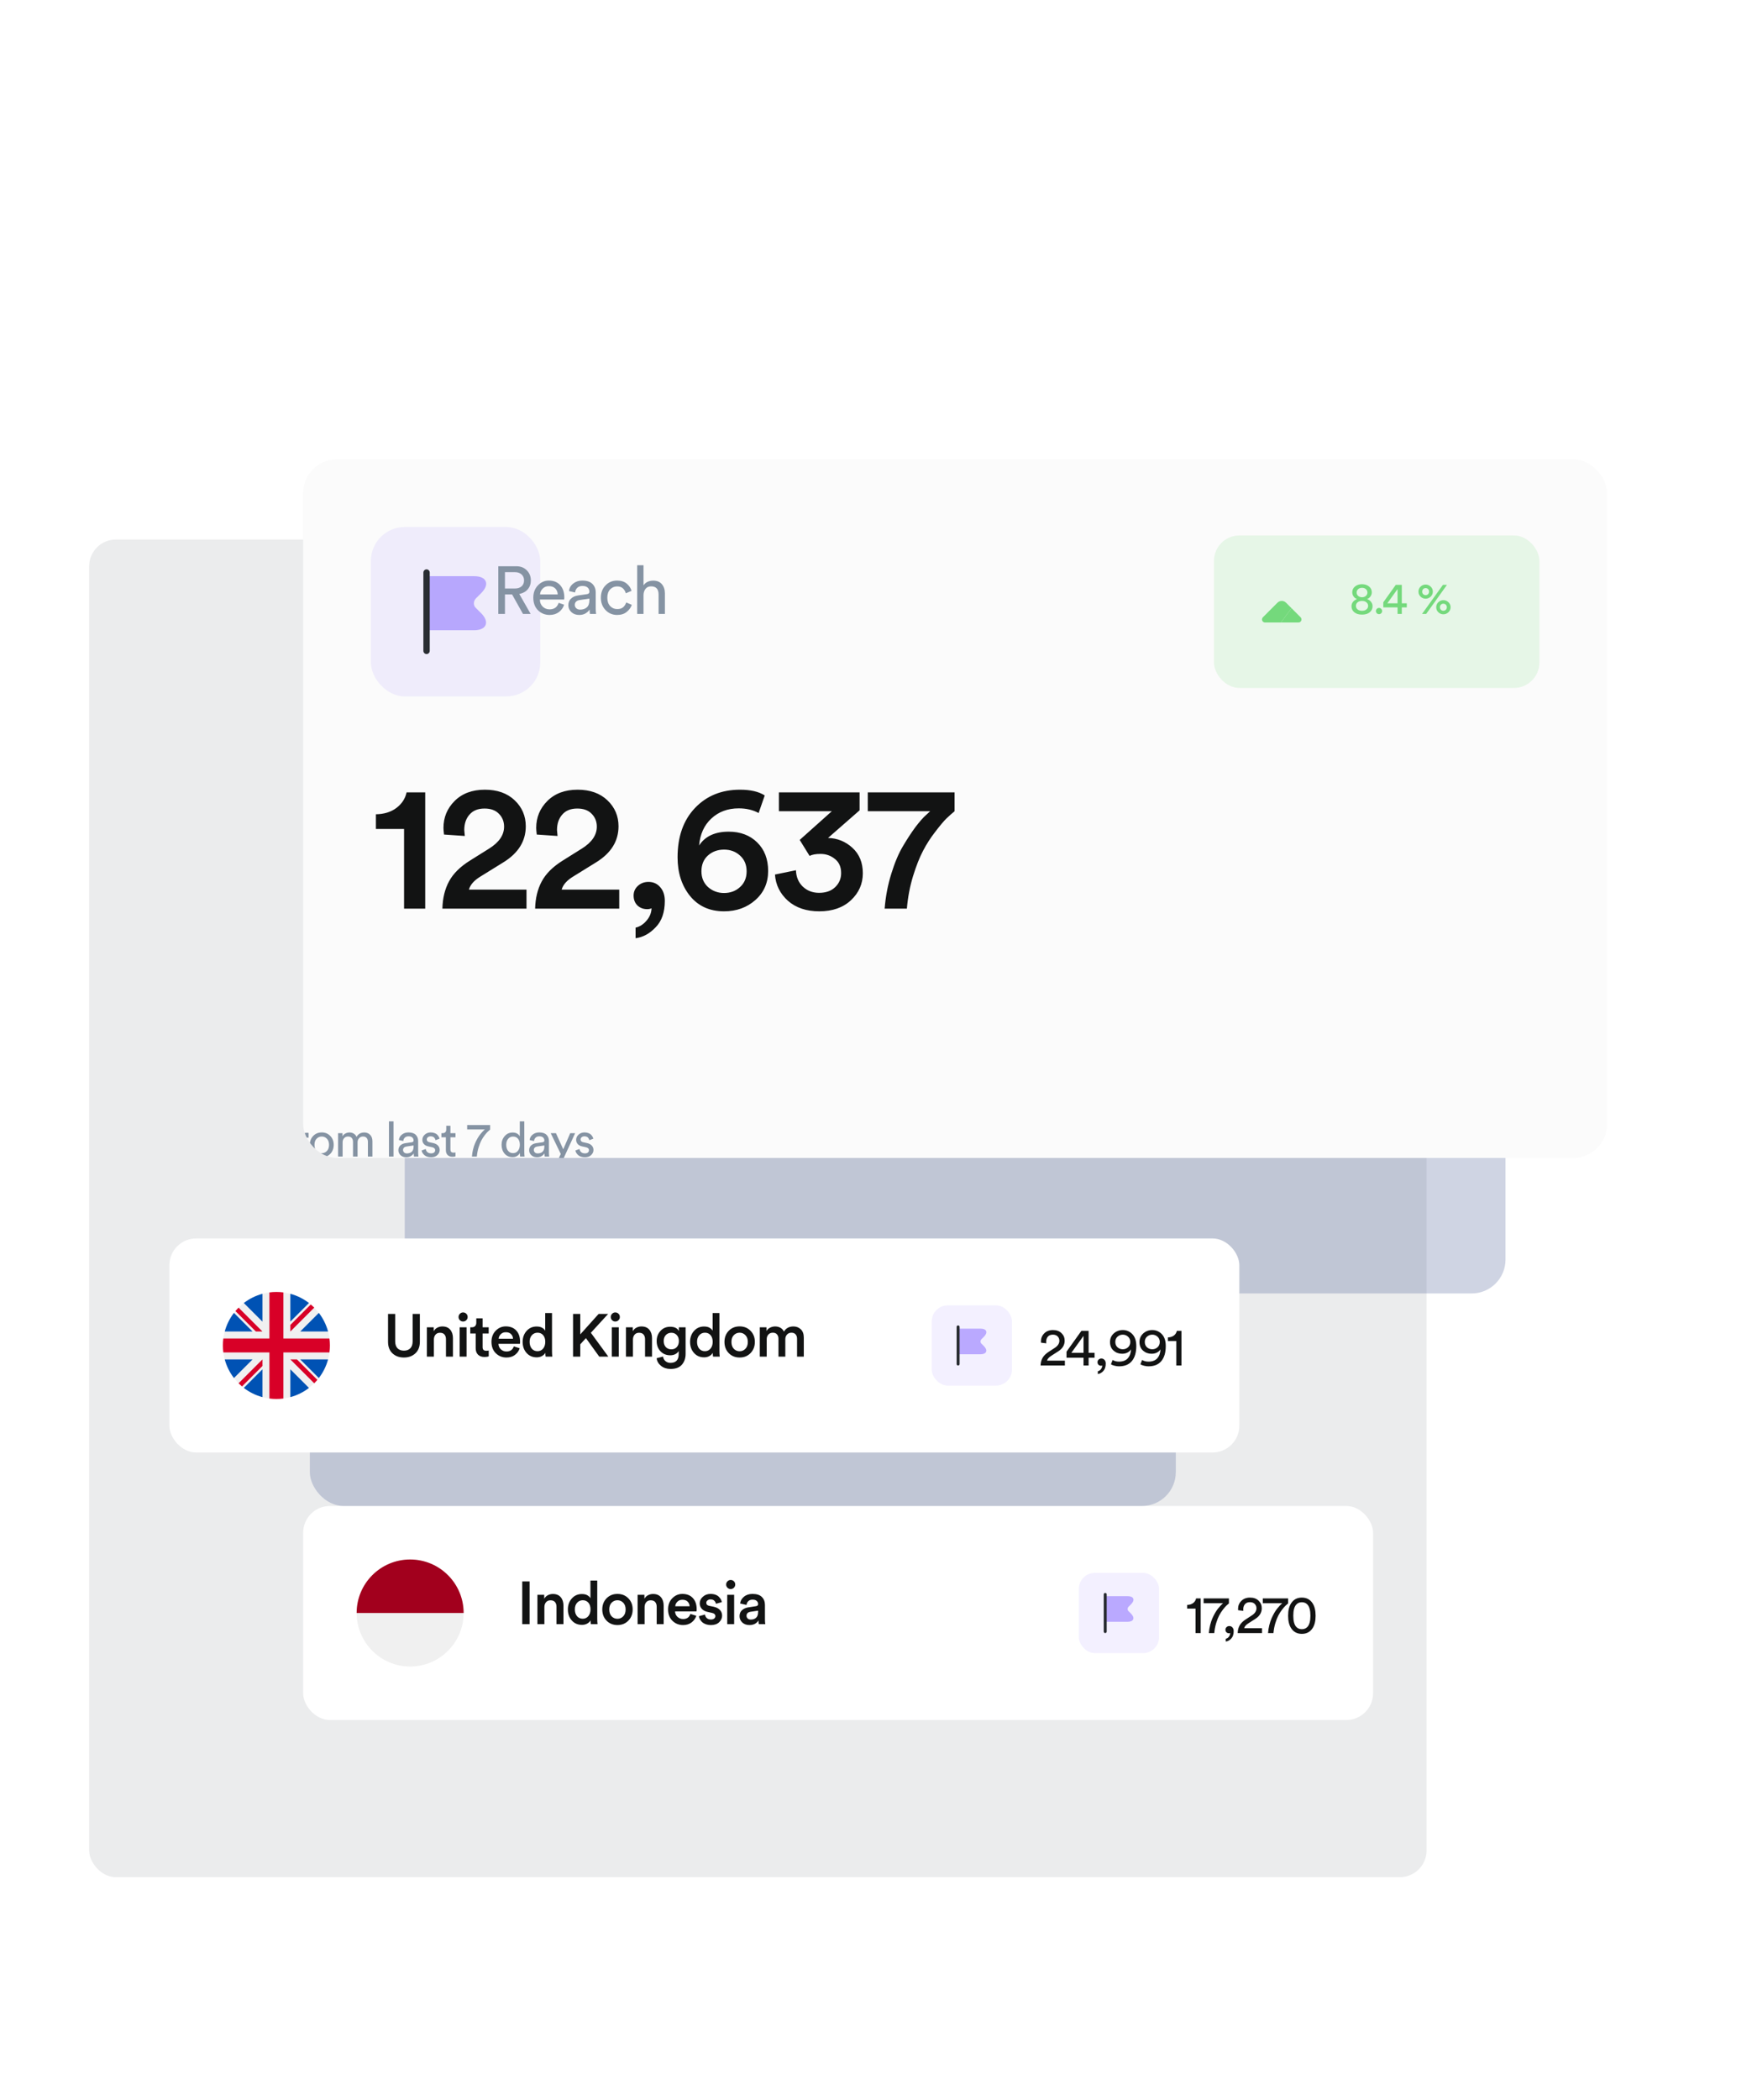
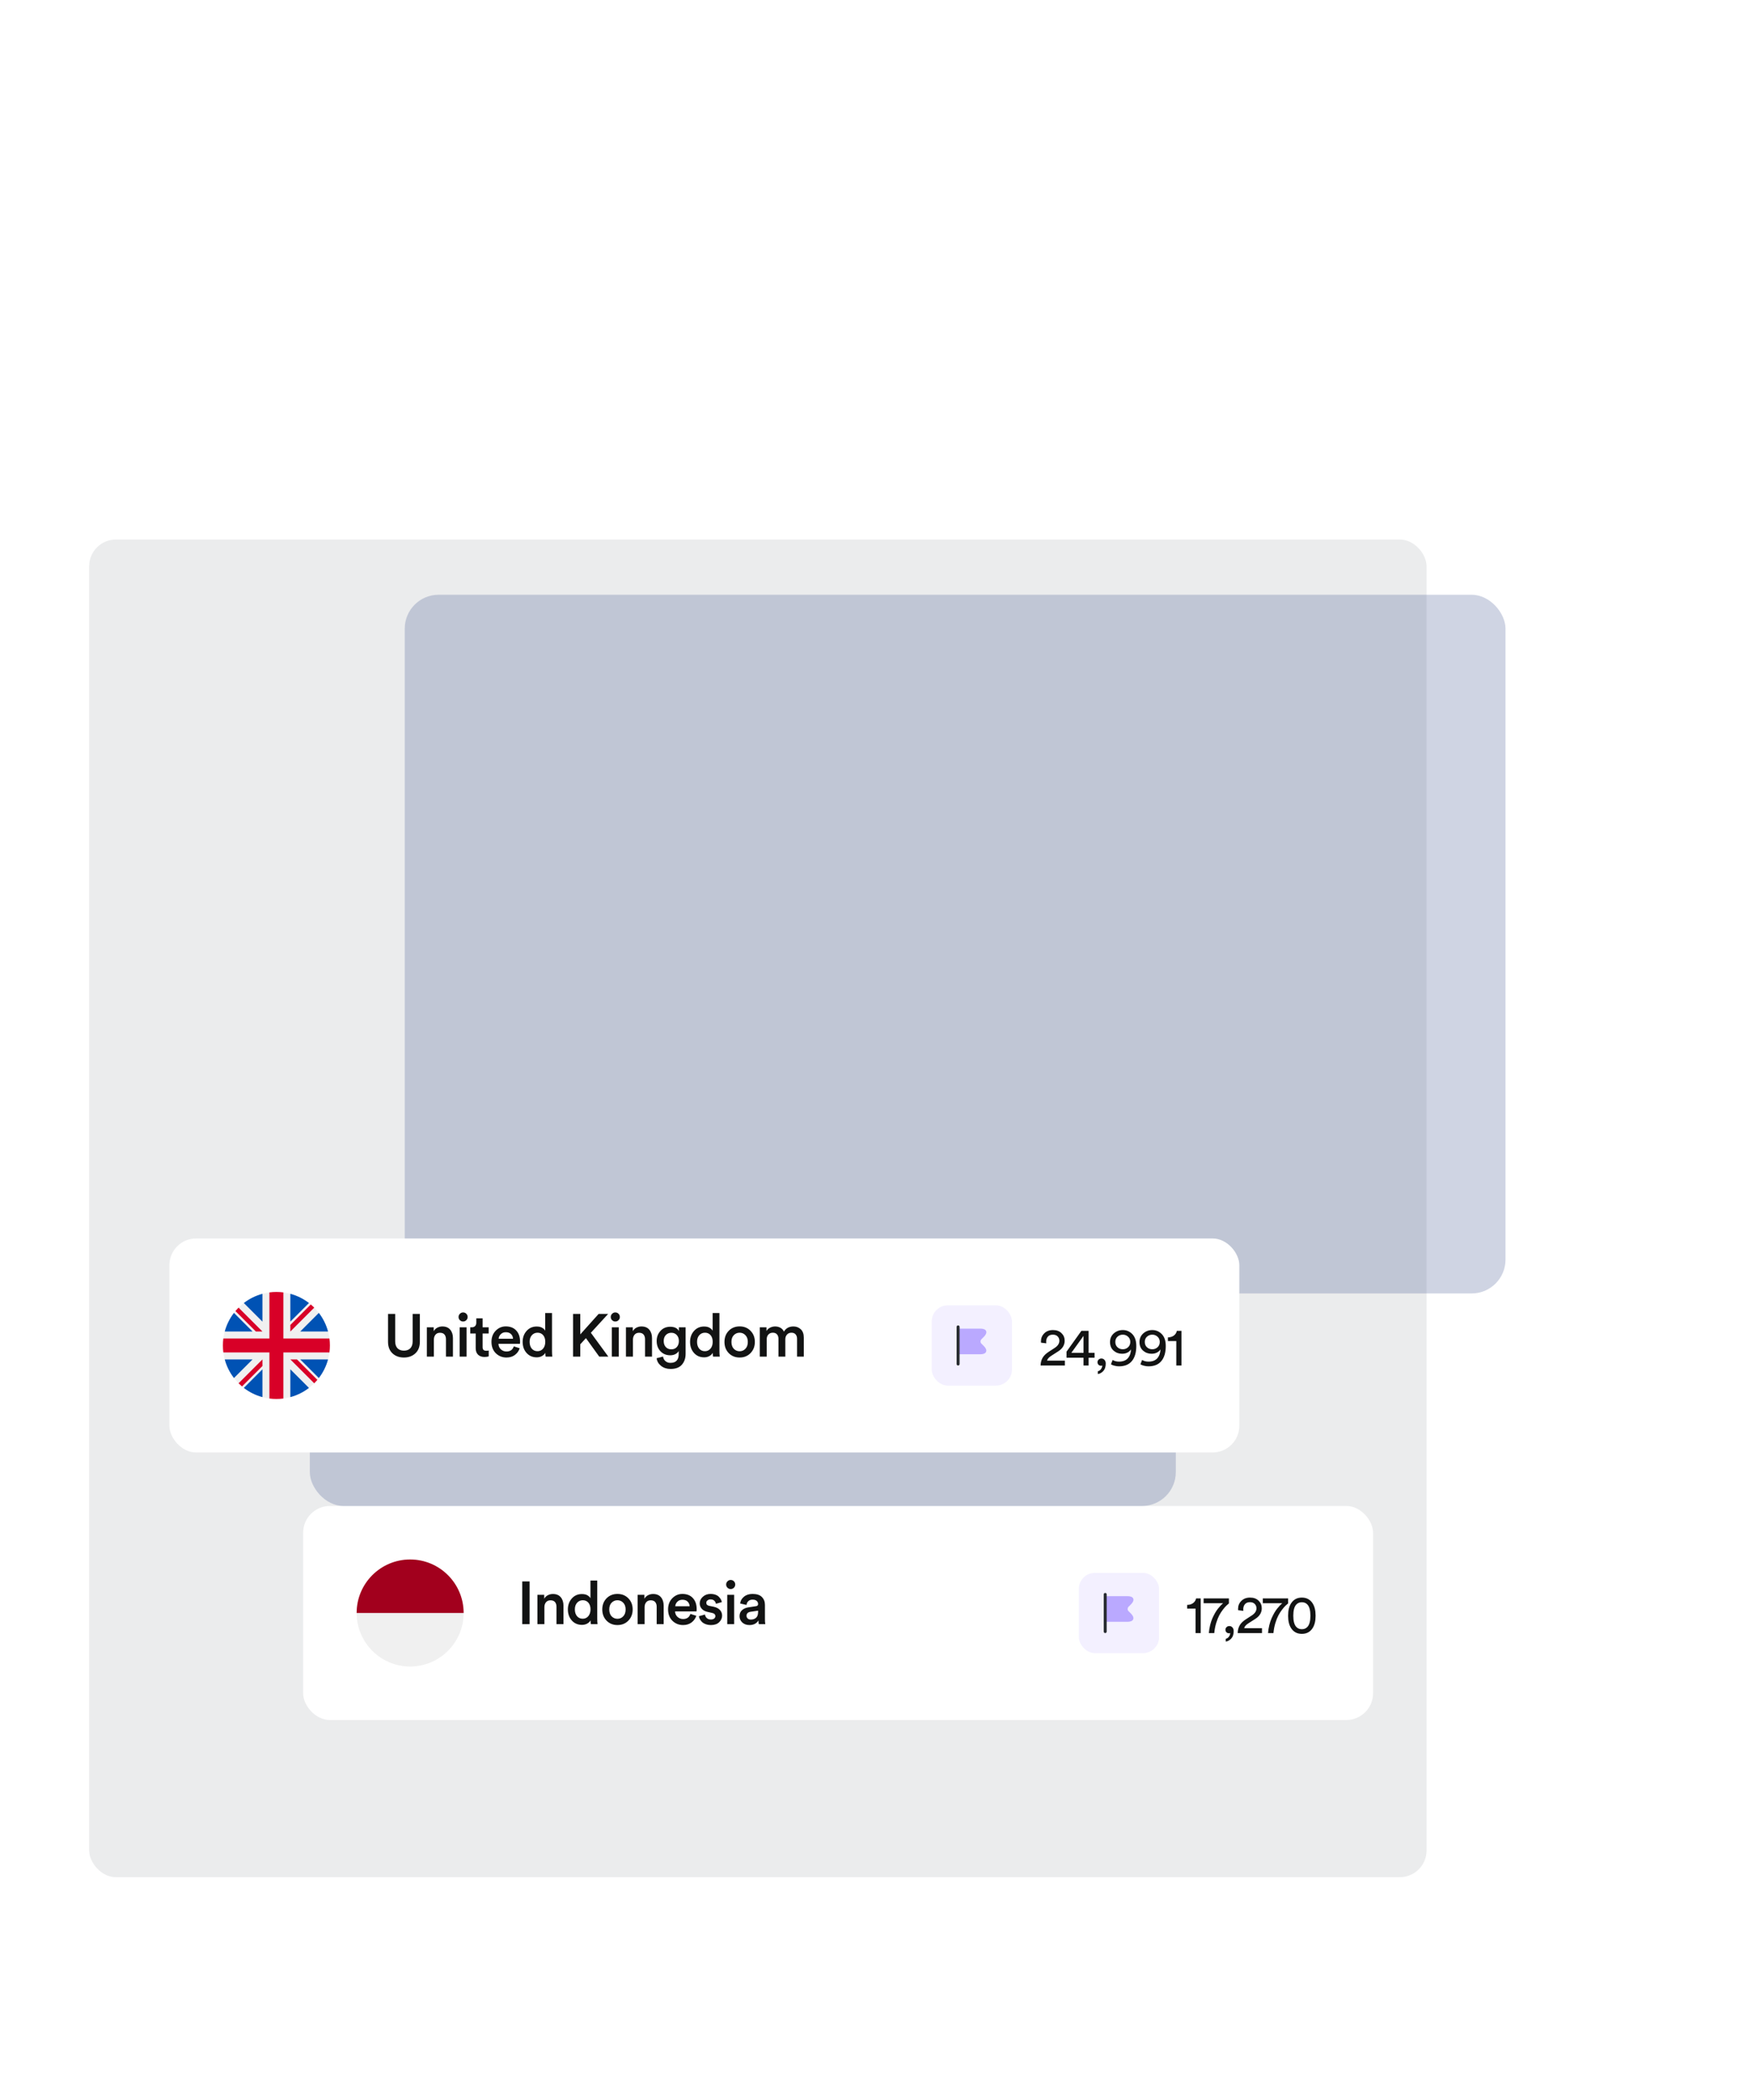
<svg xmlns="http://www.w3.org/2000/svg" width="393" height="471" viewBox="0 0 393 471" fill="none">
  <rect x="20" y="121" width="300" height="300" rx="6" fill="#EBECED" />
  <g filter="url(#filter0_f_4649_1104)">
    <rect x="90.791" y="133.39" width="246.916" height="156.696" rx="7.597" fill="#374E8B" fill-opacity="0.24" />
  </g>
  <g clip-path="url(#clip0_4649_1104)">
    <rect x="68" y="103" width="292.5" height="156.696" rx="7.597" fill="#FBFBFB" />
    <rect x="83.194" y="118.195" width="37.987" height="37.987" rx="7.597" fill="#6540FF" fill-opacity="0.08" />
    <path opacity="0.4" d="M107.904 137.502L106.746 136.343C106.47 136.106 106.309 135.754 106.3 135.365C106.281 134.938 106.451 134.51 106.765 134.197L107.904 133.057C108.892 132.07 109.263 131.12 108.949 130.37C108.645 129.629 107.705 129.221 106.319 129.221H95.682C95.483 129.23 95.321 129.392 95.321 129.591V140.987C95.321 141.187 95.483 141.348 95.682 141.348H106.319C107.686 141.348 108.607 140.93 108.921 140.18C109.234 139.42 108.873 138.48 107.904 137.502Z" fill="#6540FF" />
    <path d="M95.683 146.685C95.294 146.685 94.971 146.362 94.971 145.973V128.404C94.971 128.014 95.294 127.691 95.683 127.691C96.072 127.691 96.395 128.014 96.395 128.404V145.973C96.395 146.362 96.072 146.685 95.683 146.685Z" fill="#292D32" />
    <path d="M117.312 137.688L114.868 133.314H113.269V137.688H111.776V126.993H115.804C116.789 126.993 117.579 127.3 118.172 127.913C118.775 128.516 119.077 129.271 119.077 130.176C119.077 130.95 118.846 131.614 118.383 132.167C117.921 132.71 117.287 133.057 116.482 133.208L119.032 137.688H117.312ZM113.269 131.986H115.532C116.135 131.986 116.623 131.825 116.995 131.503C117.367 131.172 117.553 130.729 117.553 130.176C117.553 129.613 117.367 129.165 116.995 128.833C116.623 128.491 116.135 128.32 115.532 128.32H113.269V131.986ZM121.138 133.314H125.105C125.085 132.771 124.904 132.328 124.562 131.986C124.22 131.634 123.738 131.458 123.114 131.458C122.551 131.458 122.088 131.644 121.726 132.016C121.364 132.378 121.168 132.811 121.138 133.314ZM125.317 135.199L126.539 135.622C126.327 136.296 125.935 136.849 125.362 137.281C124.789 137.704 124.095 137.915 123.28 137.915C122.264 137.915 121.399 137.568 120.685 136.874C119.981 136.17 119.629 135.224 119.629 134.038C119.629 132.931 119.971 132.016 120.655 131.292C121.339 130.568 122.154 130.206 123.099 130.206C124.195 130.206 125.05 130.553 125.664 131.247C126.277 131.931 126.584 132.851 126.584 134.008C126.584 134.189 126.574 134.339 126.554 134.46H121.093C121.103 135.104 121.314 135.632 121.726 136.044C122.149 136.456 122.667 136.663 123.28 136.663C124.316 136.663 124.995 136.175 125.317 135.199ZM127.489 135.742C127.489 135.119 127.69 134.621 128.092 134.249C128.495 133.867 129.028 133.63 129.691 133.54L131.652 133.253C132.025 133.203 132.211 133.022 132.211 132.71C132.211 132.328 132.08 132.016 131.818 131.775C131.557 131.534 131.165 131.413 130.642 131.413C130.159 131.413 129.777 131.549 129.495 131.82C129.214 132.082 129.048 132.434 128.997 132.876L127.64 132.559C127.71 131.865 128.027 131.302 128.59 130.87C129.153 130.427 129.827 130.206 130.612 130.206C131.637 130.206 132.397 130.457 132.889 130.96C133.382 131.453 133.629 132.087 133.629 132.861V136.497C133.629 136.929 133.659 137.326 133.719 137.688H132.331C132.281 137.387 132.256 137.06 132.256 136.708C132.055 137.03 131.758 137.311 131.366 137.553C130.984 137.794 130.501 137.915 129.918 137.915C129.204 137.915 128.62 137.704 128.168 137.281C127.715 136.849 127.489 136.336 127.489 135.742ZM130.114 136.723C130.747 136.723 131.255 136.552 131.637 136.21C132.02 135.868 132.211 135.325 132.211 134.581V134.249L129.993 134.581C129.671 134.631 129.415 134.747 129.224 134.928C129.033 135.109 128.937 135.355 128.937 135.667C128.937 135.949 129.043 136.195 129.254 136.406C129.475 136.617 129.762 136.723 130.114 136.723ZM138.433 131.518C137.819 131.518 137.296 131.74 136.864 132.182C136.441 132.625 136.23 133.248 136.23 134.053C136.23 134.847 136.441 135.471 136.864 135.923C137.296 136.376 137.824 136.602 138.448 136.602C139.051 136.602 139.509 136.451 139.82 136.15C140.142 135.848 140.358 135.501 140.469 135.109L141.721 135.652C141.52 136.255 141.138 136.783 140.575 137.236C140.022 137.688 139.312 137.915 138.448 137.915C137.392 137.915 136.517 137.548 135.823 136.814C135.129 136.079 134.782 135.159 134.782 134.053C134.782 132.926 135.129 132.006 135.823 131.292C136.517 130.568 137.387 130.206 138.433 130.206C139.318 130.206 140.032 130.432 140.575 130.885C141.128 131.337 141.49 131.881 141.661 132.514L140.379 133.057C140.268 132.635 140.057 132.273 139.745 131.971C139.433 131.669 138.996 131.518 138.433 131.518ZM144.35 133.419V137.688H142.932V126.767H144.35V131.277C144.833 130.573 145.567 130.221 146.553 130.221C147.387 130.221 148.026 130.488 148.469 131.021C148.921 131.554 149.147 132.243 149.147 133.087V137.688H147.729V133.329C147.729 132.112 147.166 131.503 146.04 131.503C145.517 131.503 145.109 131.684 144.818 132.046C144.526 132.398 144.37 132.856 144.35 133.419Z" fill="#8593A3" />
    <rect x="272.317" y="120.091" width="72.987" height="34.195" rx="5.698" fill="#74D97C" fill-opacity="0.16" />
    <path d="M289.716 136.409L287.317 139.607H283.765C283.157 139.607 282.853 138.872 283.284 138.442L286.563 135.162C287.089 134.637 287.944 134.637 288.469 135.162L289.716 136.409Z" fill="#74D97C" />
-     <path d="M291.261 139.607H287.316L289.716 136.41L291.748 138.442C292.172 138.872 291.869 139.607 291.261 139.607Z" fill="#74D97C" />
    <path d="M305.523 133.947C305.872 133.94 306.16 133.839 306.388 133.645C306.616 133.451 306.73 133.196 306.73 132.881C306.73 132.586 306.619 132.338 306.398 132.136C306.177 131.935 305.885 131.835 305.523 131.835C305.161 131.835 304.869 131.935 304.648 132.136C304.427 132.338 304.316 132.586 304.316 132.881C304.316 133.196 304.43 133.451 304.658 133.645C304.886 133.839 305.174 133.94 305.523 133.947ZM304.517 136.672C304.765 136.88 305.101 136.984 305.523 136.984C305.945 136.984 306.277 136.88 306.519 136.672C306.767 136.464 306.891 136.203 306.891 135.888C306.891 135.566 306.767 135.301 306.519 135.093C306.277 134.879 305.945 134.771 305.523 134.771C305.101 134.771 304.765 134.879 304.517 135.093C304.276 135.301 304.155 135.566 304.155 135.888C304.155 136.203 304.276 136.464 304.517 136.672ZM307.253 137.316C306.83 137.665 306.254 137.839 305.523 137.839C304.792 137.839 304.216 137.665 303.793 137.316C303.371 136.961 303.16 136.511 303.16 135.968C303.16 135.586 303.274 135.254 303.502 134.973C303.736 134.684 304.035 134.48 304.397 134.359C304.088 134.245 303.833 134.051 303.632 133.776C303.431 133.494 303.331 133.179 303.331 132.83C303.331 132.301 303.538 131.868 303.954 131.533C304.37 131.191 304.893 131.02 305.523 131.02C306.153 131.02 306.676 131.191 307.092 131.533C307.508 131.868 307.715 132.301 307.715 132.83C307.715 133.172 307.615 133.484 307.414 133.766C307.213 134.047 306.958 134.245 306.649 134.359C307.011 134.473 307.306 134.674 307.534 134.963C307.769 135.251 307.886 135.586 307.886 135.968C307.886 136.511 307.675 136.961 307.253 137.316ZM308.84 137.537C308.706 137.403 308.639 137.239 308.639 137.044C308.639 136.85 308.706 136.686 308.84 136.552C308.974 136.411 309.138 136.34 309.333 136.34C309.527 136.34 309.691 136.411 309.825 136.552C309.966 136.686 310.037 136.85 310.037 137.044C310.037 137.239 309.966 137.403 309.825 137.537C309.691 137.671 309.527 137.738 309.333 137.738C309.138 137.738 308.974 137.671 308.84 137.537ZM310.293 136.22V135.083L313.089 131.171H314.447V135.304H315.563V136.22H314.447V137.688H313.491V136.22H310.293ZM313.491 135.304V132.116L311.198 135.304H313.491ZM319.236 132.116C319.088 132.264 319.015 132.452 319.015 132.68C319.015 132.908 319.088 133.099 319.236 133.253C319.383 133.4 319.568 133.474 319.789 133.474C320.01 133.474 320.195 133.4 320.342 133.253C320.49 133.099 320.564 132.908 320.564 132.68C320.564 132.452 320.49 132.264 320.342 132.116C320.195 131.969 320.01 131.895 319.789 131.895C319.568 131.895 319.383 131.969 319.236 132.116ZM318.18 132.68C318.18 132.244 318.338 131.872 318.653 131.563C318.974 131.255 319.353 131.101 319.789 131.101C320.225 131.101 320.604 131.255 320.926 131.563C321.247 131.872 321.408 132.244 321.408 132.68C321.408 133.122 321.247 133.498 320.926 133.806C320.604 134.114 320.225 134.269 319.789 134.269C319.353 134.269 318.974 134.114 318.653 133.806C318.338 133.498 318.18 133.122 318.18 132.68ZM323.219 135.616C323.071 135.764 322.997 135.951 322.997 136.179C322.997 136.407 323.071 136.598 323.219 136.753C323.366 136.9 323.55 136.974 323.772 136.974C323.993 136.974 324.177 136.9 324.325 136.753C324.472 136.598 324.546 136.407 324.546 136.179C324.546 135.951 324.472 135.764 324.325 135.616C324.177 135.469 323.993 135.395 323.772 135.395C323.55 135.395 323.366 135.469 323.219 135.616ZM322.163 136.179C322.163 135.744 322.32 135.372 322.635 135.063C322.957 134.755 323.336 134.6 323.772 134.6C324.208 134.6 324.586 134.755 324.908 135.063C325.23 135.372 325.391 135.744 325.391 136.179C325.391 136.622 325.23 136.997 324.908 137.306C324.586 137.614 324.208 137.768 323.772 137.768C323.336 137.768 322.957 137.614 322.635 137.306C322.32 136.997 322.163 136.622 322.163 136.179ZM319.91 137.688H318.985L323.671 131.171H324.576L319.91 137.688Z" fill="#74D97C" />
    <path d="M95.383 203.779H90.637V185.918H84.321V182.619C86.144 182.592 87.673 182.123 88.907 181.211C90.14 180.273 90.905 179.106 91.2 177.711H95.383V203.779ZM104.264 187.487L99.597 187.165C99.517 186.441 99.476 185.945 99.476 185.677C99.476 183.317 100.308 181.305 101.971 179.642C103.66 177.953 105.926 177.108 108.769 177.108C111.558 177.108 113.784 177.899 115.447 179.481C117.11 181.064 117.941 183.008 117.941 185.315C117.941 188.64 116.265 191.335 112.913 193.4L107.844 196.538C106.369 197.423 105.484 198.416 105.189 199.515H118.102V203.779H99.235C99.289 201.446 99.785 199.408 100.723 197.665C101.662 195.921 103.231 194.366 105.43 192.998L109.735 190.303C111.961 188.908 113.074 187.272 113.074 185.395C113.074 184.242 112.685 183.276 111.907 182.499C111.156 181.721 110.083 181.332 108.689 181.332C107.214 181.332 106.087 181.788 105.31 182.7C104.532 183.585 104.143 184.738 104.143 186.159L104.264 187.487ZM125.066 187.487L120.399 187.165C120.319 186.441 120.279 185.945 120.279 185.677C120.279 183.317 121.11 181.305 122.773 179.642C124.463 177.953 126.729 177.108 129.572 177.108C132.361 177.108 134.587 177.899 136.249 179.481C137.912 181.064 138.744 183.008 138.744 185.315C138.744 188.64 137.067 191.335 133.715 193.4L128.646 196.538C127.171 197.423 126.286 198.416 125.991 199.515H138.904V203.779H120.037C120.091 201.446 120.587 199.408 121.526 197.665C122.465 195.921 124.033 194.366 126.233 192.998L130.537 190.303C132.763 188.908 133.876 187.272 133.876 185.395C133.876 184.242 133.487 183.276 132.709 182.499C131.958 181.721 130.886 181.332 129.491 181.332C128.016 181.332 126.89 181.788 126.112 182.7C125.334 183.585 124.945 184.738 124.945 186.159L125.066 187.487ZM142.127 200.843C142.127 199.984 142.449 199.26 143.093 198.67C143.736 198.08 144.527 197.785 145.466 197.785C146.539 197.785 147.41 198.174 148.081 198.952C148.778 199.73 149.127 200.762 149.127 202.049C149.127 204.597 148.443 206.568 147.075 207.963C145.734 209.384 144.232 210.202 142.57 210.417V208.043C143.508 207.829 144.326 207.306 145.024 206.475C145.748 205.643 146.123 204.718 146.15 203.699C145.882 203.833 145.56 203.9 145.184 203.9C144.299 203.9 143.562 203.618 142.972 203.055C142.409 202.492 142.127 201.754 142.127 200.843ZM171.541 178.395L170.173 182.338C168.886 181.64 167.398 181.292 165.708 181.292C163.241 181.292 161.189 182.056 159.553 183.585C157.944 185.087 157.032 187.098 156.818 189.619C158.159 187.554 160.371 186.521 163.455 186.521C166.084 186.521 168.216 187.326 169.852 188.935C171.488 190.544 172.306 192.676 172.306 195.331C172.306 197.986 171.353 200.159 169.449 201.848C167.545 203.538 165.199 204.383 162.409 204.383C159.191 204.383 156.643 203.23 154.766 200.923C152.916 198.617 151.99 195.734 151.99 192.274C151.99 187.634 153.291 183.947 155.892 181.211C158.494 178.476 161.86 177.108 165.99 177.108C168.35 177.108 170.2 177.537 171.541 178.395ZM157.341 195.412C157.341 196.86 157.837 198.04 158.829 198.952C159.848 199.837 161.042 200.279 162.409 200.279C163.831 200.279 165.024 199.837 165.99 198.952C166.982 198.067 167.478 196.887 167.478 195.412C167.478 193.937 166.982 192.757 165.99 191.872C165.024 190.987 163.831 190.544 162.409 190.544C160.988 190.544 159.781 190.987 158.789 191.872C157.823 192.757 157.341 193.937 157.341 195.412ZM181.599 191.952L179.386 188.372L186.587 181.935H174.72V177.711H192.822V181.734L185.742 187.929C187.834 187.983 189.658 188.721 191.213 190.142C192.769 191.563 193.546 193.467 193.546 195.854C193.546 198.214 192.661 200.226 190.891 201.889C189.121 203.551 186.748 204.383 183.771 204.383C180.874 204.383 178.528 203.592 176.731 202.009C174.961 200.4 173.995 198.442 173.835 196.136L178.541 195.17C178.595 196.672 179.104 197.893 180.07 198.831C181.062 199.77 182.282 200.239 183.731 200.239C185.259 200.239 186.466 199.81 187.351 198.952C188.236 198.094 188.679 197.048 188.679 195.814C188.679 194.42 188.209 193.36 187.271 192.636C186.359 191.885 185.286 191.51 184.053 191.51C183.007 191.51 182.189 191.657 181.599 191.952ZM214.127 177.711V181.935C213.483 182.472 212.853 183.035 212.236 183.625C211.646 184.215 210.828 185.194 209.782 186.562C208.736 187.903 207.824 189.324 207.047 190.826C206.269 192.301 205.518 194.205 204.794 196.538C204.097 198.845 203.641 201.258 203.426 203.779H198.438C198.652 201.071 199.149 198.469 199.926 195.975C200.704 193.454 201.576 191.389 202.541 189.78C203.507 188.144 204.445 186.709 205.357 185.475C206.296 184.242 207.087 183.343 207.731 182.78L208.656 181.935H194.656V177.711H214.127Z" fill="#121313" />
    <path d="M62.09 259.376H61.023V251.652H65.718V252.643H62.09V255.127H65.381V256.13H62.09V259.376ZM69.22 254.081V255.171C69.067 255.149 68.918 255.138 68.773 255.138C67.814 255.138 67.335 255.676 67.335 256.751V259.376H66.311V254.136H67.313V255.051C67.633 254.383 68.156 254.049 68.882 254.049C68.998 254.049 69.111 254.06 69.22 254.081ZM71.01 258.134C71.33 258.461 71.718 258.625 72.176 258.625C72.633 258.625 73.018 258.461 73.331 258.134C73.65 257.8 73.81 257.339 73.81 256.751C73.81 256.17 73.65 255.716 73.331 255.389C73.018 255.055 72.633 254.888 72.176 254.888C71.718 254.888 71.33 255.055 71.01 255.389C70.698 255.716 70.542 256.17 70.542 256.751C70.542 257.339 70.698 257.8 71.01 258.134ZM70.247 254.768C70.756 254.238 71.399 253.972 72.176 253.972C72.953 253.972 73.592 254.238 74.093 254.768C74.602 255.291 74.856 255.952 74.856 256.751C74.856 257.557 74.606 258.225 74.104 258.755C73.603 259.278 72.96 259.54 72.176 259.54C71.391 259.54 70.749 259.278 70.247 258.755C69.746 258.225 69.496 257.557 69.496 256.751C69.496 255.952 69.746 255.291 70.247 254.768ZM76.853 259.376H75.84V254.136H76.82V254.833C76.98 254.557 77.205 254.347 77.496 254.201C77.786 254.056 78.091 253.983 78.411 253.983C78.752 253.983 79.064 254.067 79.348 254.234C79.631 254.401 79.842 254.648 79.98 254.975C80.343 254.314 80.928 253.983 81.734 253.983C82.235 253.983 82.66 254.154 83.008 254.495C83.365 254.837 83.542 255.331 83.542 255.977V259.376H82.529V256.086C82.529 255.723 82.435 255.432 82.246 255.215C82.064 254.997 81.788 254.888 81.418 254.888C81.062 254.888 80.771 255.015 80.546 255.269C80.321 255.516 80.209 255.828 80.209 256.206V259.376H79.184V256.086C79.184 255.723 79.09 255.432 78.901 255.215C78.719 254.997 78.444 254.888 78.073 254.888C77.71 254.888 77.416 255.011 77.191 255.258C76.965 255.505 76.853 255.825 76.853 256.217V259.376ZM88.275 259.376H87.251V251.488H88.275V259.376ZM89.364 257.971C89.364 257.521 89.509 257.161 89.8 256.892C90.09 256.616 90.475 256.446 90.955 256.38L92.371 256.173C92.64 256.137 92.774 256.006 92.774 255.781C92.774 255.505 92.68 255.28 92.491 255.106C92.302 254.931 92.019 254.844 91.641 254.844C91.292 254.844 91.016 254.942 90.813 255.138C90.61 255.327 90.49 255.581 90.454 255.901L89.473 255.672C89.524 255.171 89.753 254.764 90.159 254.452C90.566 254.132 91.053 253.972 91.619 253.972C92.36 253.972 92.909 254.154 93.264 254.517C93.62 254.873 93.798 255.331 93.798 255.89V258.516C93.798 258.828 93.82 259.115 93.864 259.376H92.861C92.825 259.159 92.807 258.923 92.807 258.668C92.662 258.901 92.447 259.104 92.164 259.278C91.888 259.453 91.539 259.54 91.118 259.54C90.602 259.54 90.181 259.387 89.854 259.082C89.527 258.77 89.364 258.4 89.364 257.971ZM91.26 258.679C91.717 258.679 92.084 258.556 92.36 258.309C92.636 258.062 92.774 257.67 92.774 257.132V256.892L91.173 257.132C90.94 257.168 90.755 257.252 90.617 257.383C90.479 257.513 90.41 257.691 90.41 257.917C90.41 258.12 90.486 258.298 90.639 258.45C90.799 258.603 91.005 258.679 91.26 258.679ZM94.577 258.015L95.503 257.688C95.539 257.971 95.662 258.207 95.873 258.396C96.084 258.577 96.367 258.668 96.723 258.668C96.999 258.668 97.217 258.603 97.377 258.472C97.537 258.334 97.616 258.167 97.616 257.971C97.616 257.622 97.391 257.397 96.941 257.295L96.047 257.099C95.641 257.012 95.321 256.838 95.089 256.576C94.856 256.315 94.74 255.999 94.74 255.629C94.74 255.178 94.922 254.79 95.285 254.463C95.655 254.136 96.095 253.972 96.603 253.972C96.937 253.972 97.235 254.023 97.496 254.125C97.758 254.219 97.961 254.347 98.107 254.506C98.252 254.666 98.361 254.815 98.433 254.953C98.506 255.091 98.561 255.233 98.597 255.378L97.693 255.716C97.678 255.629 97.653 255.545 97.616 255.465C97.58 255.378 97.522 255.284 97.442 255.182C97.369 255.08 97.26 255 97.115 254.942C96.97 254.877 96.799 254.844 96.603 254.844C96.349 254.844 96.138 254.913 95.971 255.051C95.811 255.189 95.731 255.353 95.731 255.541C95.731 255.875 95.931 256.086 96.331 256.173L97.181 256.359C97.645 256.46 98.001 256.649 98.248 256.925C98.502 257.194 98.63 257.524 98.63 257.917C98.63 258.331 98.459 258.705 98.118 259.039C97.783 259.373 97.315 259.54 96.712 259.54C96.066 259.54 95.561 259.38 95.198 259.061C94.835 258.734 94.627 258.385 94.577 258.015ZM101.039 252.48V254.136H102.172V255.062H101.039V257.786C101.039 258.033 101.094 258.214 101.203 258.331C101.319 258.447 101.508 258.505 101.769 258.505C101.922 258.505 102.056 258.49 102.172 258.461V259.333C101.998 259.398 101.765 259.431 101.475 259.431C101.025 259.431 100.669 259.3 100.407 259.039C100.146 258.777 100.015 258.41 100.015 257.938V255.062H99.013V254.136H99.296C99.565 254.136 99.764 254.063 99.895 253.918C100.033 253.765 100.102 253.569 100.102 253.33V252.48H101.039ZM109.946 252.316V253.341C109.764 253.486 109.586 253.642 109.412 253.809C109.237 253.976 109.005 254.245 108.714 254.615C108.431 254.986 108.181 255.378 107.963 255.792C107.745 256.206 107.538 256.733 107.342 257.372C107.153 258.004 107.026 258.672 106.96 259.376H105.86C105.903 258.817 105.991 258.276 106.121 257.753C106.252 257.223 106.405 256.762 106.579 256.369C106.753 255.977 106.938 255.61 107.135 255.269C107.338 254.92 107.534 254.63 107.723 254.397C107.919 254.158 108.093 253.954 108.246 253.787C108.406 253.62 108.533 253.497 108.627 253.417L108.769 253.297H104.792V252.316H109.946ZM113.556 256.74C113.556 257.292 113.691 257.742 113.959 258.091C114.235 258.439 114.613 258.614 115.092 258.614C115.55 258.614 115.917 258.436 116.193 258.08C116.469 257.724 116.607 257.27 116.607 256.718C116.607 256.173 116.472 255.734 116.204 255.4C115.935 255.066 115.568 254.899 115.103 254.899C114.638 254.899 114.264 255.069 113.981 255.411C113.698 255.752 113.556 256.195 113.556 256.74ZM116.618 258.668V258.581C116.48 258.85 116.269 259.075 115.986 259.257C115.71 259.431 115.379 259.518 114.994 259.518C114.246 259.518 113.643 259.257 113.186 258.734C112.735 258.203 112.51 257.539 112.51 256.74C112.51 255.977 112.743 255.331 113.208 254.801C113.672 254.263 114.268 253.994 114.994 253.994C115.423 253.994 115.772 254.081 116.04 254.256C116.309 254.423 116.494 254.63 116.596 254.877V251.488H117.609V258.407C117.609 258.763 117.627 259.086 117.664 259.376H116.672C116.636 259.173 116.618 258.937 116.618 258.668ZM118.697 257.971C118.697 257.521 118.843 257.161 119.133 256.892C119.424 256.616 119.809 256.446 120.288 256.38L121.705 256.173C121.973 256.137 122.108 256.006 122.108 255.781C122.108 255.505 122.013 255.28 121.824 255.106C121.636 254.931 121.352 254.844 120.975 254.844C120.626 254.844 120.35 254.942 120.147 255.138C119.943 255.327 119.823 255.581 119.787 255.901L118.806 255.672C118.857 255.171 119.086 254.764 119.493 254.452C119.9 254.132 120.386 253.972 120.953 253.972C121.694 253.972 122.242 254.154 122.598 254.517C122.954 254.873 123.132 255.331 123.132 255.89V258.516C123.132 258.828 123.154 259.115 123.197 259.376H122.195C122.159 259.159 122.14 258.923 122.14 258.668C121.995 258.901 121.781 259.104 121.498 259.278C121.222 259.453 120.873 259.54 120.452 259.54C119.936 259.54 119.515 259.387 119.188 259.082C118.861 258.77 118.697 258.4 118.697 257.971ZM120.593 258.679C121.051 258.679 121.418 258.556 121.694 258.309C121.97 258.062 122.108 257.67 122.108 257.132V256.892L120.506 257.132C120.274 257.168 120.088 257.252 119.95 257.383C119.812 257.513 119.743 257.691 119.743 257.917C119.743 258.12 119.82 258.298 119.972 258.45C120.132 258.603 120.339 258.679 120.593 258.679ZM125.601 261.566H124.479L125.787 258.799L123.531 254.136H124.708L126.342 257.753L127.911 254.136H129.012L125.601 261.566ZM129.073 258.015L129.999 257.688C130.036 257.971 130.159 258.207 130.37 258.396C130.581 258.577 130.864 258.668 131.22 258.668C131.496 258.668 131.714 258.603 131.873 258.472C132.033 258.334 132.113 258.167 132.113 257.971C132.113 257.622 131.888 257.397 131.438 257.295L130.544 257.099C130.138 257.012 129.818 256.838 129.585 256.576C129.353 256.315 129.237 255.999 129.237 255.629C129.237 255.178 129.418 254.79 129.782 254.463C130.152 254.136 130.591 253.972 131.1 253.972C131.434 253.972 131.732 254.023 131.993 254.125C132.255 254.219 132.458 254.347 132.603 254.506C132.749 254.666 132.858 254.815 132.93 254.953C133.003 255.091 133.057 255.233 133.094 255.378L132.189 255.716C132.175 255.629 132.149 255.545 132.113 255.465C132.077 255.378 132.019 255.284 131.939 255.182C131.866 255.08 131.757 255 131.612 254.942C131.467 254.877 131.296 254.844 131.1 254.844C130.846 254.844 130.635 254.913 130.468 255.051C130.308 255.189 130.228 255.353 130.228 255.541C130.228 255.875 130.428 256.086 130.828 256.173L131.677 256.359C132.142 256.46 132.498 256.649 132.745 256.925C132.999 257.194 133.126 257.524 133.126 257.917C133.126 258.331 132.956 258.705 132.614 259.039C132.28 259.373 131.812 259.54 131.209 259.54C130.562 259.54 130.058 259.38 129.694 259.061C129.331 258.734 129.124 258.385 129.073 258.015Z" fill="#8593A3" />
  </g>
  <rect x="68" y="337.75" width="240" height="48" rx="6" fill="white" />
  <g clip-path="url(#clip1_4649_1104)">
    <path d="M92 373.75C98.627 373.75 104 368.377 104 361.75C104 355.123 98.627 349.75 92 349.75C85.373 349.75 80 355.123 80 361.75C80 368.377 85.373 373.75 92 373.75Z" fill="#F0F0F0" />
    <path d="M80 361.75C80 355.123 85.373 349.75 92 349.75C98.627 349.75 104 355.123 104 361.75" fill="#A2001D" />
  </g>
  <path d="M118.795 364.25H117.148V354.678H118.795V364.25ZM122.115 360.456V364.25H120.549V357.675H122.075V358.553C122.282 358.193 122.556 357.927 122.898 357.756C123.249 357.576 123.623 357.486 124.019 357.486C124.793 357.486 125.382 357.729 125.787 358.215C126.192 358.701 126.395 359.327 126.395 360.092V364.25H124.829V360.362C124.829 359.921 124.721 359.57 124.505 359.309C124.289 359.039 123.947 358.904 123.479 358.904C123.047 358.904 122.709 359.052 122.466 359.349C122.232 359.637 122.115 360.006 122.115 360.456ZM128.949 360.942C128.949 361.572 129.111 362.081 129.435 362.468C129.759 362.846 130.187 363.035 130.718 363.035C131.231 363.035 131.649 362.841 131.973 362.454C132.297 362.067 132.459 361.559 132.459 360.929C132.459 360.308 132.302 359.813 131.987 359.444C131.672 359.075 131.253 358.89 130.731 358.89C130.209 358.89 129.782 359.079 129.449 359.457C129.116 359.826 128.949 360.321 128.949 360.942ZM133.971 354.476V363.048C133.971 363.489 133.994 363.89 134.039 364.25H132.54C132.495 363.998 132.473 363.714 132.473 363.399C132.311 363.696 132.059 363.939 131.717 364.128C131.375 364.317 130.983 364.412 130.542 364.412C129.606 364.412 128.846 364.083 128.261 363.426C127.676 362.769 127.383 361.941 127.383 360.942C127.383 359.979 127.676 359.165 128.261 358.499C128.855 357.833 129.606 357.5 130.515 357.5C131.037 357.5 131.456 357.594 131.771 357.783C132.095 357.972 132.32 358.193 132.446 358.445V354.476H133.971ZM137.192 362.495C137.552 362.864 137.988 363.048 138.501 363.048C139.014 363.048 139.446 362.864 139.797 362.495C140.157 362.126 140.337 361.613 140.337 360.956C140.337 360.308 140.157 359.804 139.797 359.444C139.446 359.075 139.014 358.89 138.501 358.89C137.988 358.89 137.552 359.075 137.192 359.444C136.841 359.804 136.665 360.308 136.665 360.956C136.665 361.604 136.841 362.117 137.192 362.495ZM138.501 357.473C139.491 357.473 140.306 357.801 140.945 358.458C141.593 359.115 141.917 359.948 141.917 360.956C141.917 361.964 141.593 362.801 140.945 363.467C140.306 364.124 139.491 364.453 138.501 364.453C137.52 364.453 136.706 364.124 136.058 363.467C135.419 362.801 135.099 361.964 135.099 360.956C135.099 359.948 135.419 359.115 136.058 358.458C136.706 357.801 137.52 357.473 138.501 357.473ZM144.591 360.456V364.25H143.025V357.675H144.551V358.553C144.758 358.193 145.032 357.927 145.374 357.756C145.725 357.576 146.099 357.486 146.495 357.486C147.269 357.486 147.858 357.729 148.263 358.215C148.668 358.701 148.871 359.327 148.871 360.092V364.25H147.305V360.362C147.305 359.921 147.197 359.57 146.981 359.309C146.765 359.039 146.423 358.904 145.955 358.904C145.523 358.904 145.185 359.052 144.942 359.349C144.708 359.637 144.591 360.006 144.591 360.456ZM151.466 360.24H154.692C154.674 359.826 154.526 359.48 154.247 359.201C153.977 358.922 153.585 358.782 153.072 358.782C152.604 358.782 152.226 358.931 151.938 359.228C151.65 359.516 151.493 359.853 151.466 360.24ZM154.868 361.955L156.191 362.373C156.002 362.976 155.646 363.476 155.124 363.872C154.611 364.259 153.977 364.453 153.221 364.453C152.285 364.453 151.488 364.133 150.831 363.494C150.183 362.855 149.859 362 149.859 360.929C149.859 359.921 150.174 359.093 150.804 358.445C151.443 357.797 152.195 357.473 153.059 357.473C154.067 357.473 154.854 357.783 155.421 358.404C155.988 359.016 156.272 359.844 156.272 360.888C156.272 361.167 156.258 361.334 156.231 361.388H151.425C151.443 361.883 151.623 362.292 151.965 362.616C152.316 362.94 152.735 363.102 153.221 363.102C154.067 363.102 154.616 362.72 154.868 361.955ZM156.783 362.468L158.146 362.09C158.173 362.405 158.304 362.67 158.538 362.886C158.772 363.102 159.087 363.21 159.483 363.21C159.789 363.21 160.027 363.138 160.198 362.994C160.378 362.85 160.468 362.67 160.468 362.454C160.468 362.076 160.212 361.833 159.699 361.725L158.727 361.509C158.16 361.383 157.723 361.149 157.417 360.807C157.111 360.465 156.958 360.06 156.958 359.592C156.958 359.016 157.192 358.521 157.66 358.107C158.128 357.684 158.7 357.473 159.375 357.473C159.807 357.473 160.189 357.536 160.522 357.662C160.855 357.788 161.112 357.954 161.292 358.161C161.481 358.359 161.625 358.553 161.724 358.742C161.823 358.931 161.886 359.12 161.913 359.309L160.59 359.687C160.554 359.435 160.437 359.21 160.239 359.012C160.05 358.805 159.762 358.701 159.375 358.701C159.105 358.701 158.88 358.778 158.7 358.931C158.52 359.075 158.43 359.25 158.43 359.457C158.43 359.826 158.65 360.056 159.091 360.146L160.09 360.348C160.702 360.483 161.17 360.726 161.494 361.077C161.818 361.428 161.98 361.851 161.98 362.346C161.98 362.895 161.76 363.386 161.319 363.818C160.887 364.241 160.279 364.453 159.496 364.453C159.046 364.453 158.641 364.385 158.281 364.25C157.93 364.115 157.651 363.944 157.444 363.737C157.246 363.521 157.089 363.309 156.972 363.102C156.864 362.886 156.801 362.675 156.783 362.468ZM164.681 364.25H163.128V357.675H164.681V364.25ZM163.182 356.082C162.984 355.884 162.885 355.646 162.885 355.367C162.885 355.088 162.984 354.849 163.182 354.651C163.38 354.444 163.619 354.341 163.898 354.341C164.186 354.341 164.429 354.44 164.627 354.638C164.825 354.836 164.924 355.079 164.924 355.367C164.924 355.646 164.825 355.884 164.627 356.082C164.429 356.28 164.186 356.379 163.898 356.379C163.619 356.379 163.38 356.28 163.182 356.082ZM165.891 362.468C165.891 361.91 166.071 361.464 166.431 361.131C166.8 360.789 167.281 360.573 167.875 360.483L169.563 360.227C169.887 360.182 170.049 360.024 170.049 359.754C170.049 359.457 169.945 359.219 169.738 359.039C169.531 358.85 169.221 358.755 168.807 358.755C168.411 358.755 168.096 358.868 167.862 359.093C167.628 359.309 167.493 359.592 167.457 359.943L166.026 359.619C166.089 359.025 166.372 358.521 166.876 358.107C167.38 357.684 168.019 357.473 168.793 357.473C169.747 357.473 170.449 357.702 170.899 358.161C171.358 358.62 171.588 359.21 171.588 359.93V363.197C171.588 363.629 171.615 363.98 171.669 364.25H170.211C170.166 364.115 170.143 363.836 170.143 363.413C169.711 364.106 169.036 364.453 168.118 364.453C167.452 364.453 166.912 364.259 166.498 363.872C166.093 363.476 165.891 363.008 165.891 362.468ZM168.415 363.224C168.901 363.224 169.293 363.093 169.59 362.832C169.896 362.562 170.049 362.126 170.049 361.523V361.226L168.334 361.482C167.749 361.581 167.457 361.878 167.457 362.373C167.457 362.607 167.542 362.81 167.713 362.981C167.884 363.143 168.118 363.224 168.415 363.224Z" fill="#121313" />
  <rect x="242" y="352.75" width="18" height="18" rx="3.6" fill="#6540FF" fill-opacity="0.08" />
  <path opacity="0.4" d="M253.708 361.899L253.159 361.35C253.028 361.237 252.952 361.071 252.947 360.886C252.938 360.684 253.019 360.481 253.168 360.333L253.708 359.793C254.176 359.325 254.351 358.875 254.203 358.519C254.059 358.168 253.613 357.975 252.956 357.975H247.916C247.822 357.979 247.745 358.056 247.745 358.15V363.55C247.745 363.645 247.822 363.721 247.916 363.721H252.956C253.604 363.721 254.041 363.523 254.189 363.168C254.338 362.808 254.167 362.362 253.708 361.899Z" fill="#6540FF" />
  <path d="M247.917 366.249C247.732 366.249 247.579 366.096 247.579 365.912V357.587C247.579 357.402 247.732 357.249 247.917 357.249C248.101 357.249 248.254 357.402 248.254 357.587V365.912C248.254 366.096 248.101 366.249 247.917 366.249Z" fill="#292D32" />
  <path d="M269.336 366.25H268.184V360.766H266.3V359.938C266.828 359.93 267.272 359.794 267.632 359.53C267.992 359.258 268.216 358.906 268.304 358.474H269.336V366.25ZM275.665 358.474V359.602C275.465 359.762 275.269 359.934 275.077 360.118C274.885 360.302 274.629 360.598 274.309 361.006C273.997 361.414 273.721 361.846 273.481 362.302C273.241 362.758 273.013 363.338 272.797 364.042C272.589 364.738 272.449 365.474 272.377 366.25H271.165C271.213 365.634 271.309 365.038 271.453 364.462C271.597 363.878 271.765 363.37 271.957 362.938C272.149 362.506 272.353 362.102 272.569 361.726C272.793 361.342 273.009 361.022 273.217 360.766C273.433 360.502 273.625 360.278 273.793 360.094C273.969 359.91 274.109 359.774 274.213 359.686L274.369 359.554H269.989V358.474H275.665ZM274.886 365.482C274.886 365.266 274.97 365.078 275.138 364.918C275.306 364.758 275.514 364.678 275.762 364.678C276.034 364.678 276.262 364.778 276.446 364.978C276.638 365.178 276.734 365.458 276.734 365.818C276.734 366.538 276.55 367.094 276.182 367.486C275.814 367.878 275.406 368.102 274.958 368.158V367.534C275.246 367.47 275.482 367.31 275.666 367.054C275.85 366.806 275.946 366.534 275.954 366.238C275.898 366.278 275.81 366.298 275.69 366.298C275.458 366.298 275.266 366.226 275.114 366.082C274.962 365.93 274.886 365.73 274.886 365.482ZM278.905 361.27L277.729 361.126C277.721 361.054 277.717 360.95 277.717 360.814C277.717 360.118 277.961 359.526 278.449 359.038C278.937 358.542 279.589 358.294 280.405 358.294C281.213 358.294 281.853 358.526 282.325 358.99C282.797 359.446 283.033 360.01 283.033 360.682C283.033 361.666 282.545 362.466 281.569 363.082L280.033 364.066C279.481 364.418 279.165 364.782 279.085 365.158H283.081V366.25H277.633C277.649 365.594 277.797 365.018 278.077 364.522C278.365 364.026 278.833 363.57 279.481 363.154L280.777 362.314C281.489 361.858 281.845 361.318 281.845 360.694C281.845 360.31 281.717 359.986 281.461 359.722C281.205 359.458 280.845 359.326 280.381 359.326C279.893 359.326 279.521 359.474 279.265 359.77C279.009 360.066 278.881 360.45 278.881 360.922C278.881 360.994 278.889 361.11 278.905 361.27ZM288.941 358.474V359.602C288.741 359.762 288.545 359.934 288.353 360.118C288.161 360.302 287.905 360.598 287.585 361.006C287.273 361.414 286.997 361.846 286.757 362.302C286.517 362.758 286.289 363.338 286.073 364.042C285.865 364.738 285.725 365.474 285.653 366.25H284.441C284.489 365.634 284.585 365.038 284.729 364.462C284.873 363.878 285.041 363.37 285.233 362.938C285.425 362.506 285.629 362.102 285.845 361.726C286.069 361.342 286.285 361.022 286.493 360.766C286.709 360.502 286.901 360.278 287.069 360.094C287.245 359.91 287.385 359.774 287.489 359.686L287.645 359.554H283.265V358.474H288.941ZM290.789 359.842C290.333 360.322 290.105 361.162 290.105 362.362C290.105 363.562 290.333 364.402 290.789 364.882C291.109 365.218 291.521 365.386 292.025 365.386C292.529 365.386 292.941 365.218 293.261 364.882C293.717 364.402 293.945 363.562 293.945 362.362C293.945 361.162 293.717 360.322 293.261 359.842C292.941 359.506 292.529 359.338 292.025 359.338C291.521 359.338 291.109 359.506 290.789 359.842ZM289.637 365.182C289.173 364.494 288.941 363.554 288.941 362.362C288.941 361.17 289.173 360.23 289.637 359.542C290.189 358.71 290.985 358.294 292.025 358.294C293.065 358.294 293.861 358.71 294.413 359.542C294.877 360.23 295.109 361.17 295.109 362.362C295.109 363.554 294.877 364.494 294.413 365.182C293.861 366.014 293.065 366.43 292.025 366.43C290.985 366.43 290.189 366.014 289.637 365.182Z" fill="#121313" />
  <g filter="url(#filter1_f_4649_1104)">
    <rect x="69.5" y="289.75" width="194.25" height="48" rx="7.597" fill="#374E8B" fill-opacity="0.24" />
  </g>
  <rect x="38" y="277.75" width="240" height="48" rx="6" fill="white" />
  <g clip-path="url(#clip2_4649_1104)">
    <path d="M62 313.75C68.627 313.75 74 308.377 74 301.75C74 295.123 68.627 289.75 62 289.75C55.373 289.75 50 295.123 50 301.75C50 308.377 55.373 313.75 62 313.75Z" fill="#F0F0F0" />
    <path d="M52.48 294.444C51.538 295.671 50.827 297.084 50.413 298.62H56.656L52.48 294.444Z" fill="#0052B4" />
    <path d="M73.586 298.62C73.172 297.084 72.462 295.671 71.519 294.444L67.344 298.62H73.586Z" fill="#0052B4" />
    <path d="M50.413 304.881C50.827 306.416 51.538 307.83 52.48 309.056L56.656 304.881H50.413Z" fill="#0052B4" />
    <path d="M69.306 292.231C68.08 291.288 66.666 290.577 65.131 290.164V296.406L69.306 292.231Z" fill="#0052B4" />
    <path d="M54.694 311.27C55.921 312.212 57.334 312.923 58.87 313.337V307.094L54.694 311.27Z" fill="#0052B4" />
    <path d="M58.87 290.164C57.334 290.577 55.921 291.288 54.694 292.231L58.87 296.406V290.164Z" fill="#0052B4" />
    <path d="M65.131 313.337C66.666 312.923 68.08 312.212 69.306 311.27L65.131 307.094V313.337Z" fill="#0052B4" />
    <path d="M67.344 304.881L71.519 309.056C72.462 307.83 73.172 306.416 73.586 304.881H67.344Z" fill="#0052B4" />
    <path d="M73.898 300.185H63.565H63.565V289.852C63.053 289.785 62.531 289.75 62 289.75C61.469 289.75 60.947 289.785 60.435 289.852V300.185V300.185H50.102C50.035 300.697 50 301.22 50 301.75C50 302.281 50.035 302.803 50.102 303.315H60.435H60.435V313.648C60.947 313.715 61.469 313.75 62 313.75C62.531 313.75 63.053 313.715 63.565 313.648V303.315V303.315H73.898C73.965 302.803 74 302.281 74 301.75C74 301.22 73.965 300.697 73.898 300.185Z" fill="#D80027" />
    <path d="M65.131 304.88L70.486 310.235C70.732 309.989 70.967 309.732 71.191 309.465L66.607 304.88H65.131V304.88Z" fill="#D80027" />
    <path d="M58.87 304.88H58.869L53.515 310.235C53.761 310.481 54.018 310.716 54.285 310.941L58.87 306.356V304.88Z" fill="#D80027" />
-     <path d="M58.87 298.62V298.62L53.515 293.265C53.269 293.511 53.034 293.768 52.81 294.035L57.394 298.62H58.87V298.62Z" fill="#D80027" />
+     <path d="M58.87 298.62V298.62L53.515 293.265C53.269 293.511 53.034 293.768 52.81 294.035L57.394 298.62H58.87V298.62" fill="#D80027" />
    <path d="M65.131 298.62L70.486 293.265C70.24 293.019 69.982 292.784 69.715 292.56L65.131 297.144V298.62Z" fill="#D80027" />
  </g>
  <path d="M93.168 303.521C92.502 304.142 91.647 304.453 90.603 304.453C89.559 304.453 88.704 304.142 88.038 303.521C87.373 302.9 87.04 302.031 87.04 300.915V294.678H88.646V300.821C88.646 301.487 88.817 302.004 89.159 302.373C89.51 302.733 89.992 302.913 90.603 302.913C91.225 302.913 91.706 302.733 92.048 302.373C92.39 302.013 92.561 301.496 92.561 300.821V294.678H94.181V300.915C94.181 302.031 93.844 302.9 93.168 303.521ZM97.323 300.456V304.25H95.757V297.675H97.282V298.553C97.489 298.193 97.764 297.927 98.106 297.756C98.457 297.576 98.83 297.486 99.226 297.486C100 297.486 100.59 297.729 100.995 298.215C101.4 298.701 101.602 299.327 101.602 300.092V304.25H100.036V300.362C100.036 299.921 99.928 299.57 99.712 299.309C99.496 299.039 99.154 298.904 98.686 298.904C98.254 298.904 97.917 299.052 97.674 299.349C97.44 299.637 97.323 300.006 97.323 300.456ZM104.656 304.25H103.104V297.675H104.656V304.25ZM103.158 296.082C102.96 295.884 102.861 295.646 102.861 295.367C102.861 295.088 102.96 294.849 103.158 294.651C103.356 294.444 103.594 294.341 103.873 294.341C104.161 294.341 104.404 294.44 104.602 294.638C104.8 294.836 104.899 295.079 104.899 295.367C104.899 295.646 104.8 295.884 104.602 296.082C104.404 296.28 104.161 296.379 103.873 296.379C103.594 296.379 103.356 296.28 103.158 296.082ZM108.256 295.664V297.675H109.62V299.066H108.256V302.117C108.256 302.405 108.324 302.616 108.459 302.751C108.594 302.877 108.805 302.94 109.093 302.94C109.273 302.94 109.453 302.922 109.633 302.886V304.182C109.399 304.281 109.08 304.331 108.675 304.331C108.063 304.331 107.581 304.16 107.23 303.818C106.879 303.467 106.704 302.985 106.704 302.373V299.066H105.489V297.675H105.826C106.159 297.675 106.411 297.581 106.582 297.392C106.753 297.203 106.839 296.955 106.839 296.649V295.664H108.256ZM111.851 300.24H115.078C115.06 299.826 114.911 299.48 114.632 299.201C114.362 298.922 113.971 298.782 113.458 298.782C112.99 298.782 112.612 298.931 112.324 299.228C112.036 299.516 111.878 299.853 111.851 300.24ZM115.253 301.955L116.576 302.373C116.387 302.976 116.032 303.476 115.51 303.872C114.997 304.259 114.362 304.453 113.606 304.453C112.67 304.453 111.874 304.133 111.217 303.494C110.569 302.855 110.245 302 110.245 300.929C110.245 299.921 110.56 299.093 111.19 298.445C111.829 297.797 112.58 297.473 113.444 297.473C114.452 297.473 115.24 297.783 115.807 298.404C116.374 299.016 116.657 299.844 116.657 300.888C116.657 301.167 116.644 301.334 116.617 301.388H111.811C111.829 301.883 112.009 302.292 112.351 302.616C112.702 302.94 113.12 303.102 113.606 303.102C114.452 303.102 115.001 302.72 115.253 301.955ZM118.802 300.942C118.802 301.572 118.964 302.081 119.288 302.468C119.612 302.846 120.039 303.035 120.57 303.035C121.083 303.035 121.502 302.841 121.826 302.454C122.15 302.067 122.312 301.559 122.312 300.929C122.312 300.308 122.154 299.813 121.839 299.444C121.524 299.075 121.106 298.89 120.584 298.89C120.062 298.89 119.634 299.079 119.301 299.457C118.968 299.826 118.802 300.321 118.802 300.942ZM123.824 294.476V303.048C123.824 303.489 123.846 303.89 123.891 304.25H122.393C122.348 303.998 122.325 303.714 122.325 303.399C122.163 303.696 121.911 303.939 121.569 304.128C121.227 304.317 120.836 304.412 120.395 304.412C119.459 304.412 118.698 304.083 118.113 303.426C117.528 302.769 117.236 301.941 117.236 300.942C117.236 299.979 117.528 299.165 118.113 298.499C118.707 297.833 119.459 297.5 120.368 297.5C120.89 297.5 121.308 297.594 121.623 297.783C121.947 297.972 122.172 298.193 122.298 298.445V294.476H123.824ZM134.416 304.25L131.432 300.105L130.163 301.496V304.25H128.543V294.678H130.163V299.268L134.281 294.678H136.414L132.539 298.904L136.454 304.25H134.416ZM138.798 304.25H137.245V297.675H138.798V304.25ZM137.299 296.082C137.101 295.884 137.002 295.646 137.002 295.367C137.002 295.088 137.101 294.849 137.299 294.651C137.497 294.444 137.736 294.341 138.015 294.341C138.303 294.341 138.546 294.44 138.744 294.638C138.942 294.836 139.041 295.079 139.041 295.367C139.041 295.646 138.942 295.884 138.744 296.082C138.546 296.28 138.303 296.379 138.015 296.379C137.736 296.379 137.497 296.28 137.299 296.082ZM141.979 300.456V304.25H140.413V297.675H141.938V298.553C142.145 298.193 142.42 297.927 142.762 297.756C143.113 297.576 143.486 297.486 143.882 297.486C144.656 297.486 145.246 297.729 145.651 298.215C146.056 298.701 146.258 299.327 146.258 300.092V304.25H144.692V300.362C144.692 299.921 144.584 299.57 144.368 299.309C144.152 299.039 143.81 298.904 143.342 298.904C142.91 298.904 142.573 299.052 142.33 299.349C142.096 299.637 141.979 300.006 141.979 300.456ZM147.287 304.615L148.732 304.236C148.786 304.651 148.961 304.988 149.258 305.249C149.564 305.519 149.938 305.654 150.379 305.654C151.621 305.654 152.242 304.997 152.242 303.683V302.994C152.089 303.273 151.846 303.503 151.513 303.683C151.18 303.863 150.788 303.953 150.338 303.953C149.456 303.953 148.727 303.651 148.151 303.048C147.584 302.445 147.301 301.68 147.301 300.753C147.301 299.862 147.584 299.106 148.151 298.485C148.718 297.864 149.447 297.554 150.338 297.554C151.301 297.554 151.949 297.873 152.282 298.512V297.675H153.794V303.629C153.794 304.601 153.52 305.407 152.971 306.046C152.422 306.694 151.571 307.018 150.419 307.018C149.573 307.018 148.862 306.788 148.286 306.329C147.71 305.87 147.377 305.299 147.287 304.615ZM150.595 302.616C151.099 302.616 151.504 302.45 151.81 302.117C152.125 301.775 152.282 301.32 152.282 300.753C152.282 300.195 152.125 299.75 151.81 299.417C151.495 299.075 151.09 298.904 150.595 298.904C150.091 298.904 149.677 299.075 149.353 299.417C149.038 299.75 148.88 300.195 148.88 300.753C148.88 301.32 149.038 301.775 149.353 302.117C149.668 302.45 150.082 302.616 150.595 302.616ZM156.358 300.942C156.358 301.572 156.52 302.081 156.844 302.468C157.168 302.846 157.595 303.035 158.126 303.035C158.639 303.035 159.058 302.841 159.382 302.454C159.706 302.067 159.868 301.559 159.868 300.929C159.868 300.308 159.71 299.813 159.395 299.444C159.08 299.075 158.662 298.89 158.14 298.89C157.618 298.89 157.19 299.079 156.857 299.457C156.524 299.826 156.358 300.321 156.358 300.942ZM161.38 294.476V303.048C161.38 303.489 161.402 303.89 161.447 304.25H159.949C159.904 303.998 159.881 303.714 159.881 303.399C159.719 303.696 159.467 303.939 159.125 304.128C158.783 304.317 158.392 304.412 157.951 304.412C157.015 304.412 156.254 304.083 155.669 303.426C155.084 302.769 154.792 301.941 154.792 300.942C154.792 299.979 155.084 299.165 155.669 298.499C156.263 297.833 157.015 297.5 157.924 297.5C158.446 297.5 158.864 297.594 159.179 297.783C159.503 297.972 159.728 298.193 159.854 298.445V294.476H161.38ZM164.6 302.495C164.96 302.864 165.397 303.048 165.91 303.048C166.423 303.048 166.855 302.864 167.206 302.495C167.566 302.126 167.746 301.613 167.746 300.956C167.746 300.308 167.566 299.804 167.206 299.444C166.855 299.075 166.423 298.89 165.91 298.89C165.397 298.89 164.96 299.075 164.6 299.444C164.249 299.804 164.074 300.308 164.074 300.956C164.074 301.604 164.249 302.117 164.6 302.495ZM165.91 297.473C166.9 297.473 167.714 297.801 168.353 298.458C169.001 299.115 169.325 299.948 169.325 300.956C169.325 301.964 169.001 302.801 168.353 303.467C167.714 304.124 166.9 304.453 165.91 304.453C164.929 304.453 164.114 304.124 163.466 303.467C162.827 302.801 162.508 301.964 162.508 300.956C162.508 299.948 162.827 299.115 163.466 298.458C164.114 297.801 164.929 297.473 165.91 297.473ZM171.986 304.25H170.434V297.675H171.932V298.512C172.112 298.188 172.382 297.936 172.742 297.756C173.111 297.576 173.489 297.486 173.876 297.486C174.317 297.486 174.713 297.585 175.064 297.783C175.415 297.981 175.676 298.269 175.847 298.647C176.306 297.873 177.017 297.486 177.98 297.486C178.628 297.486 179.177 297.698 179.627 298.121C180.077 298.544 180.302 299.165 180.302 299.984V304.25H178.79V300.24C178.79 299.835 178.682 299.511 178.466 299.268C178.259 299.016 177.944 298.89 177.521 298.89C177.116 298.89 176.788 299.03 176.536 299.309C176.284 299.588 176.158 299.934 176.158 300.348V304.25H174.619V300.24C174.619 299.835 174.511 299.511 174.295 299.268C174.088 299.016 173.773 298.89 173.35 298.89C172.936 298.89 172.603 299.03 172.351 299.309C172.108 299.579 171.986 299.925 171.986 300.348V304.25Z" fill="#121313" />
  <rect x="209" y="292.75" width="18" height="18" rx="3.6" fill="#6540FF" fill-opacity="0.08" />
  <path opacity="0.4" d="M220.708 301.899L220.159 301.35C220.028 301.237 219.952 301.071 219.947 300.886C219.938 300.684 220.019 300.481 220.168 300.333L220.708 299.793C221.176 299.325 221.351 298.875 221.203 298.519C221.059 298.168 220.613 297.975 219.956 297.975H214.916C214.822 297.979 214.745 298.056 214.745 298.15V303.55C214.745 303.645 214.822 303.721 214.916 303.721H219.956C220.604 303.721 221.041 303.523 221.189 303.168C221.338 302.808 221.167 302.362 220.708 301.899Z" fill="#6540FF" />
  <path d="M214.917 306.249C214.732 306.249 214.579 306.096 214.579 305.912V297.587C214.579 297.402 214.732 297.249 214.917 297.249C215.101 297.249 215.254 297.402 215.254 297.587V305.912C215.254 306.096 215.101 306.249 214.917 306.249Z" fill="#292D32" />
  <path d="M234.692 301.27L233.516 301.126C233.508 301.054 233.504 300.95 233.504 300.814C233.504 300.118 233.748 299.526 234.236 299.038C234.724 298.542 235.376 298.294 236.192 298.294C237 298.294 237.64 298.526 238.112 298.99C238.584 299.446 238.82 300.01 238.82 300.682C238.82 301.666 238.332 302.466 237.356 303.082L235.82 304.066C235.268 304.418 234.952 304.782 234.872 305.158H238.868V306.25H233.42C233.436 305.594 233.584 305.018 233.864 304.522C234.152 304.026 234.62 303.57 235.268 303.154L236.564 302.314C237.276 301.858 237.632 301.318 237.632 300.694C237.632 300.31 237.504 299.986 237.248 299.722C236.992 299.458 236.632 299.326 236.168 299.326C235.68 299.326 235.308 299.474 235.052 299.77C234.796 300.066 234.668 300.45 234.668 300.922C234.668 300.994 234.676 301.11 234.692 301.27ZM239.236 304.498V303.142L242.572 298.474H244.192V303.406H245.524V304.498H244.192V306.25H243.052V304.498H239.236ZM243.052 303.406V299.602L240.316 303.406H243.052ZM246.186 305.482C246.186 305.266 246.27 305.078 246.438 304.918C246.606 304.758 246.814 304.678 247.062 304.678C247.334 304.678 247.562 304.778 247.746 304.978C247.938 305.178 248.034 305.458 248.034 305.818C248.034 306.538 247.85 307.094 247.482 307.486C247.114 307.878 246.706 308.102 246.258 308.158V307.534C246.546 307.47 246.782 307.31 246.966 307.054C247.15 306.806 247.246 306.534 247.254 306.238C247.198 306.278 247.11 306.298 246.99 306.298C246.758 306.298 246.566 306.226 246.414 306.082C246.262 305.93 246.186 305.73 246.186 305.482ZM249.198 305.974L249.582 305.002C249.99 305.25 250.462 305.374 250.998 305.374C251.886 305.374 252.55 305.122 252.99 304.618C253.438 304.106 253.674 303.438 253.698 302.614C253.546 302.894 253.294 303.13 252.942 303.322C252.598 303.514 252.178 303.61 251.682 303.61C250.962 303.61 250.334 303.378 249.798 302.914C249.262 302.442 248.994 301.798 248.994 300.982C248.994 300.198 249.274 299.554 249.834 299.05C250.402 298.546 251.078 298.294 251.862 298.294C252.694 298.294 253.406 298.598 253.998 299.206C254.59 299.814 254.886 300.702 254.886 301.87C254.886 303.326 254.558 304.45 253.902 305.242C253.254 306.034 252.286 306.43 250.998 306.43C250.694 306.43 250.366 306.386 250.014 306.298C249.662 306.21 249.39 306.102 249.198 305.974ZM253.542 300.958C253.542 300.478 253.374 300.086 253.038 299.782C252.702 299.478 252.31 299.326 251.862 299.326C251.406 299.326 251.01 299.478 250.674 299.782C250.346 300.078 250.182 300.47 250.182 300.958C250.182 301.462 250.346 301.862 250.674 302.158C251.002 302.454 251.398 302.602 251.862 302.602C252.318 302.602 252.71 302.454 253.038 302.158C253.374 301.854 253.542 301.454 253.542 300.958ZM255.81 305.974L256.194 305.002C256.602 305.25 257.074 305.374 257.61 305.374C258.498 305.374 259.162 305.122 259.602 304.618C260.05 304.106 260.286 303.438 260.31 302.614C260.158 302.894 259.906 303.13 259.554 303.322C259.21 303.514 258.79 303.61 258.294 303.61C257.574 303.61 256.946 303.378 256.41 302.914C255.874 302.442 255.606 301.798 255.606 300.982C255.606 300.198 255.886 299.554 256.446 299.05C257.014 298.546 257.69 298.294 258.474 298.294C259.306 298.294 260.018 298.598 260.61 299.206C261.202 299.814 261.498 300.702 261.498 301.87C261.498 303.326 261.17 304.45 260.514 305.242C259.866 306.034 258.898 306.43 257.61 306.43C257.306 306.43 256.978 306.386 256.626 306.298C256.274 306.21 256.002 306.102 255.81 305.974ZM260.154 300.958C260.154 300.478 259.986 300.086 259.65 299.782C259.314 299.478 258.922 299.326 258.474 299.326C258.018 299.326 257.622 299.478 257.286 299.782C256.958 300.078 256.794 300.47 256.794 300.958C256.794 301.462 256.958 301.862 257.286 302.158C257.614 302.454 258.01 302.602 258.474 302.602C258.93 302.602 259.322 302.454 259.65 302.158C259.986 301.854 260.154 301.454 260.154 300.958ZM265.016 306.25H263.864V300.766H261.98V299.938C262.508 299.93 262.952 299.794 263.312 299.53C263.672 299.258 263.896 298.906 263.984 298.474H265.016V306.25Z" fill="#121313" />
  <defs>
    <filter id="filter0_f_4649_1104" x="-42.163" y="0.435" width="512.825" height="422.605" filterUnits="userSpaceOnUse" color-interpolation-filters="sRGB">
      <feFlood flood-opacity="0" result="BackgroundImageFix" />
      <feBlend mode="normal" in="SourceGraphic" in2="BackgroundImageFix" result="shape" />
      <feGaussianBlur stdDeviation="66.477" result="effect1_foregroundBlur_4649_1104" />
    </filter>
    <filter id="filter1_f_4649_1104" x="-63.455" y="156.795" width="460.159" height="313.909" filterUnits="userSpaceOnUse" color-interpolation-filters="sRGB">
      <feFlood flood-opacity="0" result="BackgroundImageFix" />
      <feBlend mode="normal" in="SourceGraphic" in2="BackgroundImageFix" result="shape" />
      <feGaussianBlur stdDeviation="66.477" result="effect1_foregroundBlur_4649_1104" />
    </filter>
    <clipPath id="clip0_4649_1104">
-       <rect x="68" y="103" width="292.5" height="156.696" rx="7.597" fill="white" />
-     </clipPath>
+       </clipPath>
    <clipPath id="clip1_4649_1104">
      <rect width="24" height="24" fill="white" transform="translate(80 349.75)" />
    </clipPath>
    <clipPath id="clip2_4649_1104">
      <rect width="24" height="24" fill="white" transform="translate(50 289.75)" />
    </clipPath>
  </defs>
</svg>